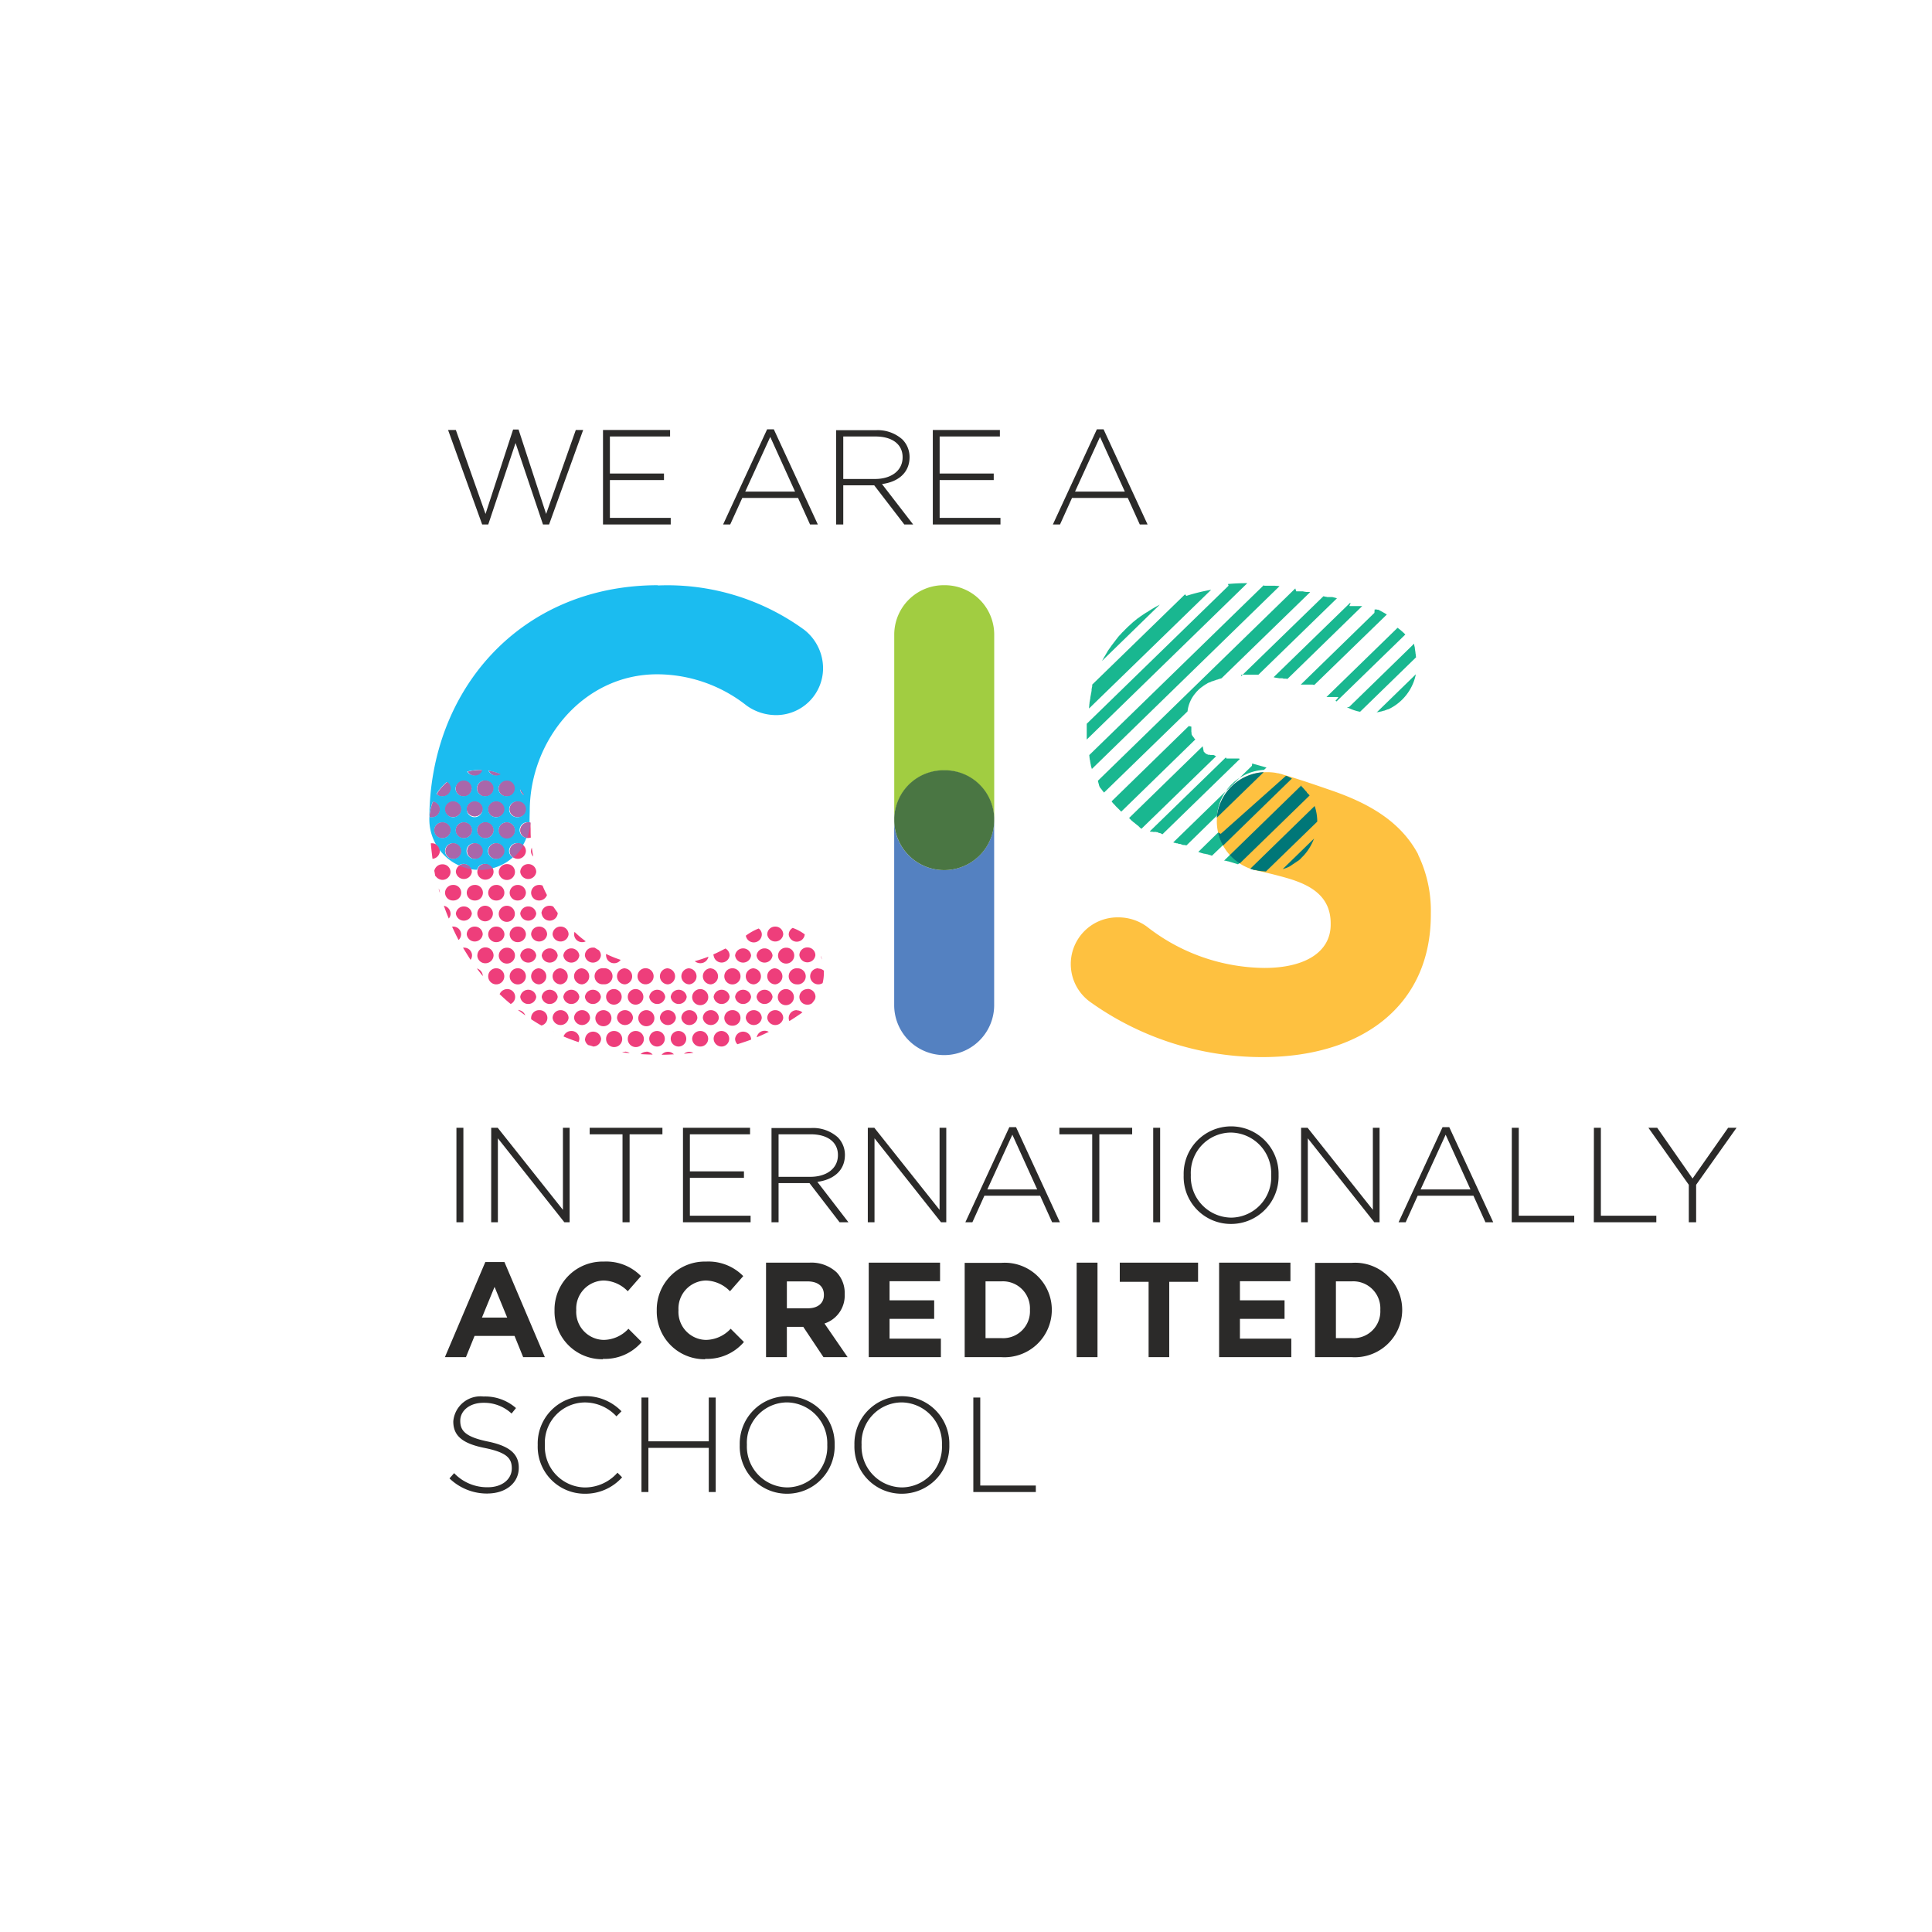
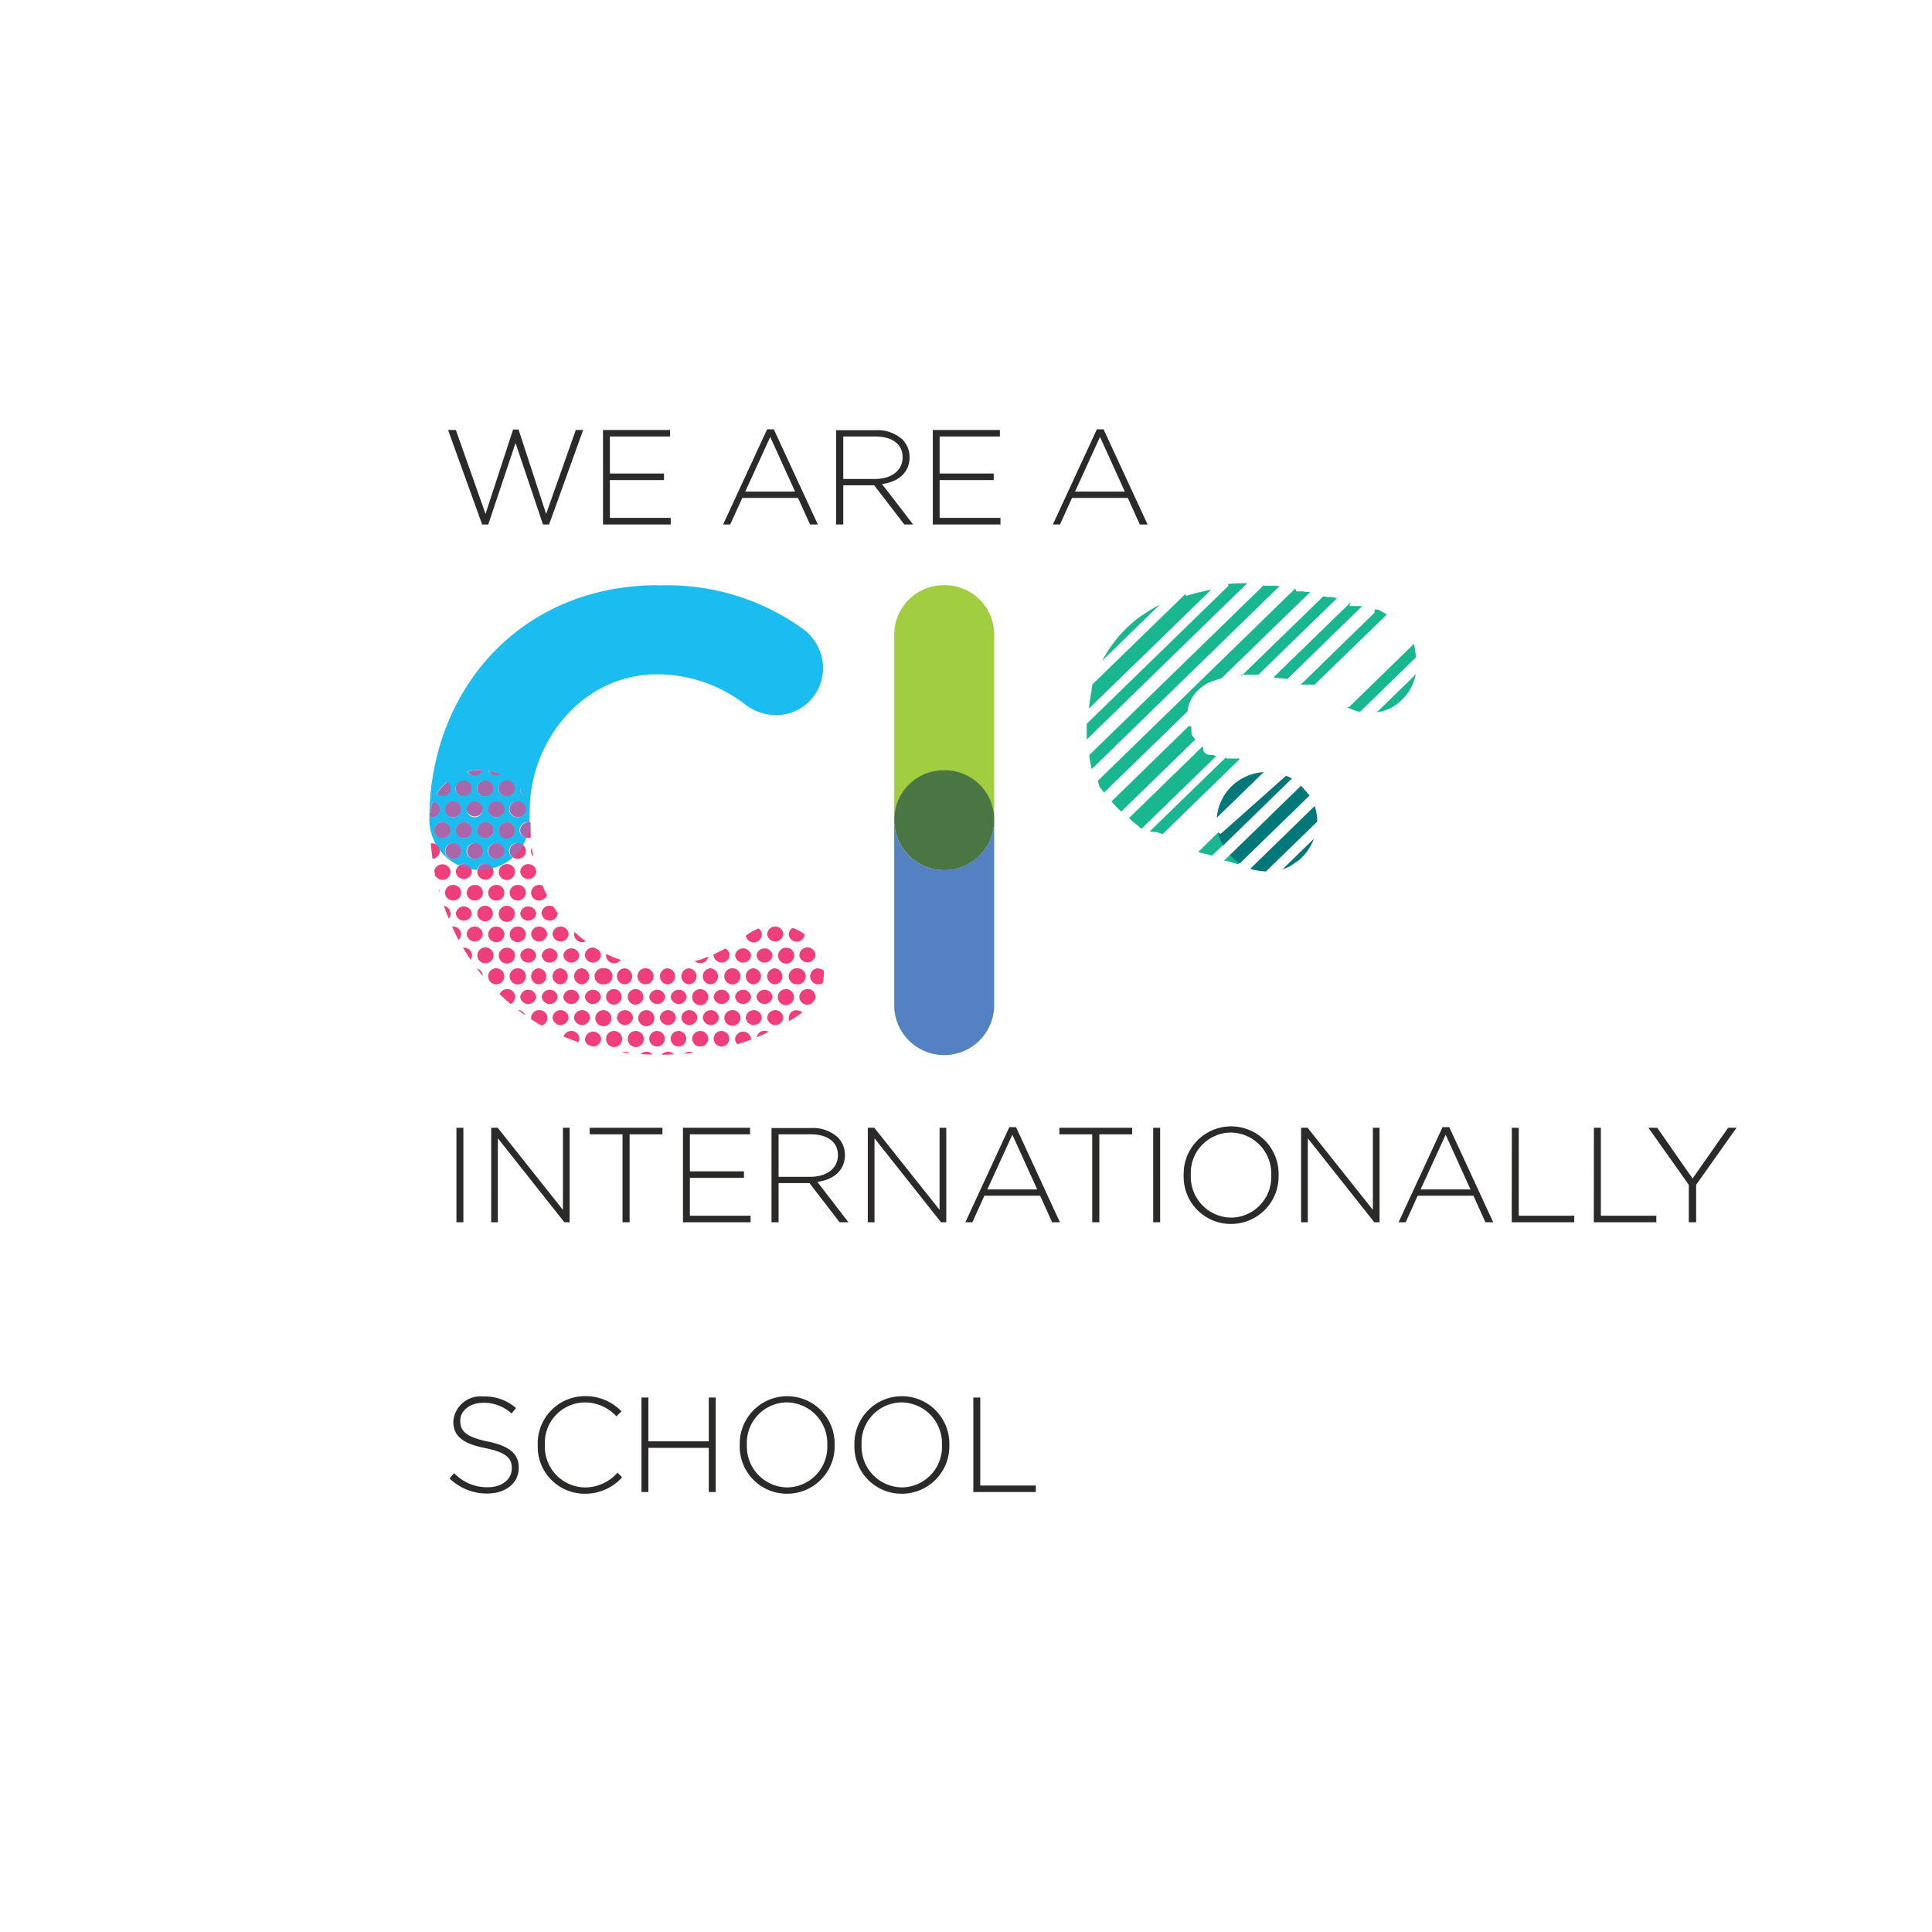
<svg xmlns="http://www.w3.org/2000/svg" width="144" height="144" viewBox="0 0 144 144">
  <g id="Group_111" data-name="Group 111" transform="translate(-437 -5218)">
    <rect id="Rectangle_20" data-name="Rectangle 20" width="144" height="144" transform="translate(437 5218)" fill="none" />
    <g id="Layer_1" transform="translate(469.053 5250)">
      <g id="_679630176" data-name=" 679630176" transform="translate(-0.053)">
        <path id="Path_190" data-name="Path 190" d="M70.014,52.327v.235a3.726,3.726,0,0,1-7.451,0V66.349a3.726,3.726,0,0,0,7.451,0V52.327Z" transform="translate(-27.915 -23.373)" fill="#5481c1" />
        <path id="Path_191" data-name="Path 191" d="M66.3,21a3.686,3.686,0,0,0-3.733,3.655V38.352a3.73,3.73,0,0,1,7.451,0V24.659A3.682,3.682,0,0,0,66.3,21Z" transform="translate(-27.915 -9.382)" fill="#a1cd41" />
        <path id="Path_192" data-name="Path 192" d="M66.3,45.92a3.686,3.686,0,0,0-3.733,3.545V49.7a3.726,3.726,0,0,0,7.451,0v-.235A3.683,3.683,0,0,0,66.3,45.92Z" transform="translate(-27.915 -20.511)" fill="#4a7643" />
        <path id="Path_193" data-name="Path 193" d="M5.665,46.312a.579.579,0,0,0,.564-.392H6.088a3.636,3.636,0,0,0-.925.11.6.6,0,0,0,.517.282Z" transform="translate(-2.277 -20.511)" fill="#ee3e7b" />
        <path id="Path_194" data-name="Path 194" d="M8.531,46.35a.584.584,0,0,0,.33-.094A3.96,3.96,0,0,0,8,46.005a.593.593,0,0,0,.548.345Z" transform="translate(-3.543 -20.549)" fill="#ee3e7b" />
        <path id="Path_195" data-name="Path 195" d="M1.376,48.587a.607.607,0,0,0,.611-.58.574.574,0,0,0-.251-.471,3.516,3.516,0,0,0-.768.894.566.566,0,0,0,.423.157Z" transform="translate(-0.403 -21.233)" fill="#ee3e7b" />
        <path id="Path_196" data-name="Path 196" d="M4.115,48.5a.581.581,0,1,0-.6-.58A.582.582,0,0,0,4.115,48.5Z" transform="translate(-1.542 -21.144)" fill="#ee3e7b" />
        <path id="Path_197" data-name="Path 197" d="M7.006,48.5a.607.607,0,0,0,.612-.58.6.6,0,0,0-1.208,0A.583.583,0,0,0,7.006,48.5Z" transform="translate(-2.834 -21.144)" fill="#ee3e7b" />
        <path id="Path_198" data-name="Path 198" d="M9.913,48.5a.581.581,0,1,0,0-1.161.607.607,0,0,0-.612.58A.587.587,0,0,0,9.913,48.5Z" transform="translate(-4.125 -21.144)" fill="#ee3e7b" />
        <path id="Path_199" data-name="Path 199" d="M12.221,48.5a.614.614,0,0,0,.282.424A3.314,3.314,0,0,0,12.221,48.5Z" transform="translate(-5.429 -21.663)" fill="#ee3e7b" />
        <path id="Path_200" data-name="Path 200" d="M0,51.289a.424.424,0,0,0,.141.016.6.6,0,0,0,.611-.58.6.6,0,0,0-.5-.58A3.918,3.918,0,0,0,0,51.289Z" transform="translate(0.028 -22.398)" fill="#ee3e7b" />
        <path id="Path_201" data-name="Path 201" d="M2.669,50.116a.593.593,0,0,0-.6.58.582.582,0,0,0,.6.58.582.582,0,0,0,.6-.58A.593.593,0,0,0,2.669,50.116Z" transform="translate(-0.897 -22.385)" fill="#ee3e7b" />
        <path id="Path_202" data-name="Path 202" d="M5.589,50.116a.593.593,0,0,0-.6.58.6.6,0,0,0,1.192,0A.593.593,0,0,0,5.589,50.116Z" transform="translate(-2.201 -22.385)" fill="#ee3e7b" />
        <path id="Path_203" data-name="Path 203" d="M8.48,50.116a.593.593,0,0,0-.6.58.582.582,0,0,0,.6.58.6.6,0,0,0,.611-.58A.606.606,0,0,0,8.48,50.116Z" transform="translate(-3.492 -22.385)" fill="#ee3e7b" />
        <path id="Path_204" data-name="Path 204" d="M11.371,50.116a.593.593,0,0,0-.6.58.582.582,0,0,0,.6.58.581.581,0,1,0,0-1.16Z" transform="translate(-4.783 -22.385)" fill="#ee3e7b" />
        <path id="Path_205" data-name="Path 205" d="M.627,53.53a.583.583,0,0,0,.6.58.607.607,0,0,0,.611-.58.587.587,0,0,0-.611-.58A.593.593,0,0,0,.627,53.53Z" transform="translate(-0.251 -23.651)" fill="#ee3e7b" />
        <path id="Path_206" data-name="Path 206" d="M3.519,53.53a.582.582,0,0,0,.6.58.593.593,0,0,0,.6-.58.583.583,0,0,0-.6-.58A.592.592,0,0,0,3.519,53.53Z" transform="translate(-1.542 -23.651)" fill="#ee3e7b" />
        <path id="Path_207" data-name="Path 207" d="M6.41,53.53a.583.583,0,0,0,.6.58.607.607,0,0,0,.612-.58.6.6,0,0,0-1.208,0Z" transform="translate(-2.834 -23.651)" fill="#ee3e7b" />
        <path id="Path_208" data-name="Path 208" d="M9.3,53.53a.6.6,0,1,0,.612-.58A.607.607,0,0,0,9.3,53.53Z" transform="translate(-4.125 -23.651)" fill="#ee3e7b" />
        <path id="Path_209" data-name="Path 209" d="M12.192,53.53a.583.583,0,0,0,.6.58.769.769,0,0,0,.188-.032c-.015-.2-.015-.423-.015-.627h0l-.016-.486a.52.52,0,0,0-.157-.016A.593.593,0,0,0,12.192,53.53Z" transform="translate(-5.416 -23.651)" fill="#ee3e7b" />
        <path id="Path_210" data-name="Path 210" d="M.208,55.757H.145c.032.392.079.769.126,1.16a.607.607,0,0,0,.549-.58A.586.586,0,0,0,.208,55.757Z" transform="translate(-0.035 -24.905)" fill="#ee3e7b" />
        <path id="Path_211" data-name="Path 211" d="M2.669,55.757a.58.58,0,1,0,.6.58A.583.583,0,0,0,2.669,55.757Z" transform="translate(-0.897 -24.905)" fill="#ee3e7b" />
        <path id="Path_212" data-name="Path 212" d="M5.589,55.757a.58.58,0,1,0,.6.58A.582.582,0,0,0,5.589,55.757Z" transform="translate(-2.201 -24.905)" fill="#ee3e7b" />
        <path id="Path_213" data-name="Path 213" d="M8.48,55.757a.58.58,0,1,0,0,1.16.606.606,0,0,0,.611-.58A.6.6,0,0,0,8.48,55.757Z" transform="translate(-3.492 -24.905)" fill="#ee3e7b" />
        <path id="Path_214" data-name="Path 214" d="M11.371,55.757a.58.58,0,1,0,0,1.16.607.607,0,0,0,.611-.58A.586.586,0,0,0,11.371,55.757Z" transform="translate(-4.783 -24.905)" fill="#ee3e7b" />
        <path id="Path_215" data-name="Path 215" d="M13.7,56.352a.664.664,0,0,0-.063.251.569.569,0,0,0,.173.408C13.764,56.791,13.732,56.572,13.7,56.352Z" transform="translate(-6.062 -25.17)" fill="#ee3e7b" />
        <path id="Path_216" data-name="Path 216" d="M.721,59.47a.64.64,0,0,0,.5.282.607.607,0,0,0,.611-.58.587.587,0,0,0-.611-.58.606.606,0,0,0-.6.486c.032.141.047.282.079.408Z" transform="translate(-0.251 -26.171)" fill="#ee3e7b" />
        <path id="Path_217" data-name="Path 217" d="M3.519,59.143a.6.6,0,0,0,1.192,0,.583.583,0,0,0-.6-.58A.592.592,0,0,0,3.519,59.143Z" transform="translate(-1.542 -26.158)" fill="#ee3e7b" />
        <path id="Path_218" data-name="Path 218" d="M6.41,59.143a.593.593,0,0,0,.6.58.607.607,0,0,0,.612-.58.6.6,0,0,0-1.208,0Z" transform="translate(-2.834 -26.158)" fill="#ee3e7b" />
        <path id="Path_219" data-name="Path 219" d="M9.3,59.143a.6.6,0,0,0,1.208,0,.583.583,0,0,0-.6-.58A.607.607,0,0,0,9.3,59.143Z" transform="translate(-4.125 -26.158)" fill="#ee3e7b" />
        <path id="Path_220" data-name="Path 220" d="M12.192,59.143a.6.6,0,0,0,1.192,0,.583.583,0,0,0-.6-.58A.593.593,0,0,0,12.192,59.143Z" transform="translate(-5.416 -26.158)" fill="#ee3e7b" />
        <path id="Path_221" data-name="Path 221" d="M1.288,62.18v-.015a.563.563,0,0,0-.094-.314Z" transform="translate(-0.504 -27.627)" fill="#ee3e7b" />
        <path id="Path_222" data-name="Path 222" d="M2.669,61.369a.593.593,0,0,0-.6.58.583.583,0,0,0,.6.58.581.581,0,1,0,0-1.161Z" transform="translate(-0.897 -27.411)" fill="#ee3e7b" />
        <path id="Path_223" data-name="Path 223" d="M5.589,61.369a.593.593,0,0,0-.6.58.583.583,0,0,0,.6.58.581.581,0,1,0,0-1.161Z" transform="translate(-2.201 -27.411)" fill="#ee3e7b" />
        <path id="Path_224" data-name="Path 224" d="M8.48,61.369a.593.593,0,0,0-.6.58.583.583,0,0,0,.6.58.581.581,0,1,0,0-1.161Z" transform="translate(-3.492 -27.411)" fill="#ee3e7b" />
        <path id="Path_225" data-name="Path 225" d="M11.371,61.369a.593.593,0,0,0-.6.58.583.583,0,0,0,.6.58.607.607,0,0,0,.611-.58A.6.6,0,0,0,11.371,61.369Z" transform="translate(-4.783 -27.411)" fill="#ee3e7b" />
        <path id="Path_226" data-name="Path 226" d="M14.262,61.369a.593.593,0,0,0-.6.58.583.583,0,0,0,.6.58.613.613,0,0,0,.58-.408,7.207,7.207,0,0,1-.329-.706.623.623,0,0,0-.235-.047Z" transform="translate(-6.075 -27.411)" fill="#ee3e7b" />
        <path id="Path_227" data-name="Path 227" d="M2.264,65.132a.533.533,0,0,0,.141-.376.617.617,0,0,0-.5-.58c.11.314.235.643.361.941Z" transform="translate(-0.821 -28.665)" fill="#ee3e7b" />
        <path id="Path_228" data-name="Path 228" d="M3.519,64.755a.6.6,0,0,0,1.192,0,.6.6,0,0,0-1.192,0Z" transform="translate(-1.542 -28.665)" fill="#ee3e7b" />
        <path id="Path_229" data-name="Path 229" d="M6.41,64.755a.583.583,0,0,0,.6.58.581.581,0,1,0-.6-.58Z" transform="translate(-2.834 -28.665)" fill="#ee3e7b" />
        <path id="Path_230" data-name="Path 230" d="M9.3,64.755a.6.6,0,1,0,.612-.58A.607.607,0,0,0,9.3,64.755Z" transform="translate(-4.125 -28.665)" fill="#ee3e7b" />
        <path id="Path_231" data-name="Path 231" d="M12.192,64.755a.6.6,0,0,0,1.192,0,.6.6,0,0,0-1.192,0Z" transform="translate(-5.416 -28.665)" fill="#ee3e7b" />
        <path id="Path_232" data-name="Path 232" d="M15.071,64.755a.6.6,0,0,0,1.192,0v-.047l-.329-.47a.538.538,0,0,0-.282-.063.593.593,0,0,0-.6.58Z" transform="translate(-6.696 -28.665)" fill="#ee3e7b" />
        <path id="Path_233" data-name="Path 233" d="M3.087,66.981H3.008c.157.346.314.675.486,1a.6.6,0,0,0,.189-.424A.583.583,0,0,0,3.087,66.981Z" transform="translate(-1.314 -29.918)" fill="#ee3e7b" />
        <path id="Path_234" data-name="Path 234" d="M5.589,66.981a.583.583,0,0,0-.6.58.6.6,0,0,0,1.192,0A.583.583,0,0,0,5.589,66.981Z" transform="translate(-2.201 -29.918)" fill="#ee3e7b" />
        <path id="Path_235" data-name="Path 235" d="M8.48,66.981a.583.583,0,0,0-.6.58.593.593,0,0,0,.6.58.606.606,0,0,0,.611-.58A.6.6,0,0,0,8.48,66.981Z" transform="translate(-3.492 -29.918)" fill="#ee3e7b" />
        <path id="Path_236" data-name="Path 236" d="M11.371,66.981a.583.583,0,0,0-.6.58.593.593,0,0,0,.6.58.607.607,0,0,0,.611-.58A.587.587,0,0,0,11.371,66.981Z" transform="translate(-4.783 -29.918)" fill="#ee3e7b" />
        <path id="Path_237" data-name="Path 237" d="M14.262,66.981a.583.583,0,0,0-.6.58.6.6,0,0,0,1.192,0A.583.583,0,0,0,14.262,66.981Z" transform="translate(-6.075 -29.918)" fill="#ee3e7b" />
        <path id="Path_238" data-name="Path 238" d="M17.154,66.981a.583.583,0,0,0-.6.58.6.6,0,0,0,1.192,0A.583.583,0,0,0,17.154,66.981Z" transform="translate(-7.367 -29.918)" fill="#ee3e7b" />
        <path id="Path_239" data-name="Path 239" d="M19.481,67.69a.8.8,0,0,0-.032.188.593.593,0,0,0,.6.58.515.515,0,0,0,.267-.063A7.285,7.285,0,0,1,19.481,67.69Z" transform="translate(-8.658 -30.235)" fill="#ee3e7b" />
        <path id="Path_240" data-name="Path 240" d="M42.58,67.77a.6.6,0,0,0,1.192-.079.55.55,0,0,0-.235-.455,4.221,4.221,0,0,0-.847.455h0Z" transform="translate(-18.99 -30.032)" fill="#ee3e7b" />
        <path id="Path_241" data-name="Path 241" d="M46.067,66.981a.583.583,0,0,0-.6.58.6.6,0,0,0,1.192,0A.583.583,0,0,0,46.067,66.981Z" transform="translate(-20.281 -29.918)" fill="#ee3e7b" />
        <path id="Path_242" data-name="Path 242" d="M48.66,67.152a.574.574,0,0,0-.3.5.6.6,0,0,0,1.192,0v-.016a3.4,3.4,0,0,0-.91-.486Z" transform="translate(-21.572 -29.994)" fill="#ee3e7b" />
        <path id="Path_243" data-name="Path 243" d="M5.047,70.726a.592.592,0,0,0,.11-.329.583.583,0,0,0-.6-.58H4.482C4.671,70.13,4.859,70.428,5.047,70.726Z" transform="translate(-1.973 -31.184)" fill="#ee3e7b" />
        <path id="Path_244" data-name="Path 244" d="M6.41,70.4a.593.593,0,0,0,.6.58.607.607,0,0,0,.612-.58.6.6,0,0,0-1.208,0Z" transform="translate(-2.834 -31.184)" fill="#ee3e7b" />
        <path id="Path_245" data-name="Path 245" d="M9.3,70.4a.6.6,0,0,0,1.208,0,.583.583,0,0,0-.6-.58A.6.6,0,0,0,9.3,70.4Z" transform="translate(-4.125 -31.184)" fill="#ee3e7b" />
        <path id="Path_246" data-name="Path 246" d="M12.192,70.4a.6.6,0,0,0,1.192,0,.6.6,0,0,0-1.192,0Z" transform="translate(-5.416 -31.184)" fill="#ee3e7b" />
        <path id="Path_247" data-name="Path 247" d="M15.084,70.4a.6.6,0,0,0,1.192,0,.6.6,0,0,0-1.192,0Z" transform="translate(-6.708 -31.184)" fill="#ee3e7b" />
        <path id="Path_248" data-name="Path 248" d="M18,70.4a.6.6,0,0,0,1.192,0A.6.6,0,0,0,18,70.4Z" transform="translate(-8.012 -31.184)" fill="#ee3e7b" />
        <path id="Path_249" data-name="Path 249" d="M20.9,70.4a.6.6,0,0,0,1.192,0A.559.559,0,0,0,21.93,70a2.761,2.761,0,0,1-.283-.172.52.52,0,0,0-.157-.016A.582.582,0,0,0,20.9,70.4Z" transform="translate(-9.304 -31.184)" fill="#ee3e7b" />
        <path id="Path_250" data-name="Path 250" d="M23.745,70.777a.593.593,0,0,0,.6.58.581.581,0,0,0,.486-.251,8.181,8.181,0,0,1-1.082-.439c0,.031-.016.063-.016.11Z" transform="translate(-10.57 -31.564)" fill="#ee3e7b" />
        <path id="Path_251" data-name="Path 251" d="M35.691,71.364a.639.639,0,0,0,.424.157.608.608,0,0,0,.6-.486c-.33.126-.659.235-1,.329Z" transform="translate(-15.913 -31.729)" fill="#ee3e7b" />
        <path id="Path_252" data-name="Path 252" d="M38.23,70.447a.6.6,0,0,0,1.192,0,.6.6,0,0,0-.314-.517c-.3.157-.6.314-.894.439v.079Z" transform="translate(-17.04 -31.235)" fill="#ee3e7b" />
        <path id="Path_253" data-name="Path 253" d="M41.134,70.4a.6.6,0,0,0,1.192,0,.6.6,0,0,0-1.192,0Z" transform="translate(-18.344 -31.184)" fill="#ee3e7b" />
        <path id="Path_254" data-name="Path 254" d="M44.025,70.4a.6.6,0,0,0,1.192,0,.6.6,0,0,0-1.192,0Z" transform="translate(-19.635 -31.184)" fill="#ee3e7b" />
        <path id="Path_255" data-name="Path 255" d="M46.916,70.4a.6.6,0,0,0,1.208,0,.583.583,0,0,0-.6-.58A.6.6,0,0,0,46.916,70.4Z" transform="translate(-20.926 -31.184)" fill="#ee3e7b" />
        <path id="Path_256" data-name="Path 256" d="M50.4,69.788a.582.582,0,0,0-.6.58.6.6,0,0,0,1.192,0A.582.582,0,0,0,50.4,69.788Z" transform="translate(-22.218 -31.172)" fill="#ee3e7b" />
        <path id="Path_257" data-name="Path 257" d="M52.7,70.922a.53.53,0,0,0,.079.267C52.746,71.094,52.731,71.016,52.7,70.922Z" transform="translate(-23.509 -31.678)" fill="#ee3e7b" />
        <path id="Path_258" data-name="Path 258" d="M6.792,73.187a.6.6,0,0,0-.439-.564C6.494,72.811,6.636,73,6.792,73.187Z" transform="translate(-2.808 -32.438)" fill="#ee3e7b" />
        <path id="Path_259" data-name="Path 259" d="M8.48,72.594a.6.6,0,0,0-.6.6.6.6,0,1,0,.6-.6Z" transform="translate(-3.492 -32.425)" fill="#ee3e7b" />
        <path id="Path_260" data-name="Path 260" d="M11.371,72.594a.6.6,0,0,0-.6.6.6.6,0,0,0,1.208,0A.6.6,0,0,0,11.371,72.594Z" transform="translate(-4.783 -32.425)" fill="#ee3e7b" />
        <path id="Path_261" data-name="Path 261" d="M14.262,72.594a.6.6,0,0,0-.6.6.607.607,0,0,0,.6.6.6.6,0,0,0,0-1.192Z" transform="translate(-6.075 -32.425)" fill="#ee3e7b" />
        <path id="Path_262" data-name="Path 262" d="M17.154,72.594a.6.6,0,0,0-.6.6.606.606,0,0,0,.6.6.6.6,0,0,0,0-1.192Z" transform="translate(-7.367 -32.425)" fill="#ee3e7b" />
        <path id="Path_263" data-name="Path 263" d="M20.045,72.594a.6.6,0,0,0-.6.6.606.606,0,0,0,.6.6.6.6,0,0,0,0-1.192Z" transform="translate(-8.658 -32.425)" fill="#ee3e7b" />
        <path id="Path_264" data-name="Path 264" d="M22.923,72.594a.6.6,0,1,0,0,1.192.6.6,0,1,0,0-1.192Z" transform="translate(-9.937 -32.425)" fill="#ee3e7b" />
        <path id="Path_265" data-name="Path 265" d="M25.828,72.594a.6.6,0,0,0-.6.6.606.606,0,0,0,.6.6.6.6,0,0,0,0-1.192Z" transform="translate(-11.241 -32.425)" fill="#ee3e7b" />
        <path id="Path_266" data-name="Path 266" d="M28.706,72.594a.6.6,0,1,0,0,1.192.6.6,0,0,0,0-1.192Z" transform="translate(-12.52 -32.425)" fill="#ee3e7b" />
        <path id="Path_267" data-name="Path 267" d="M31.61,72.594a.6.6,0,0,0-.6.6.606.606,0,0,0,.6.6.6.6,0,0,0,0-1.192Z" transform="translate(-13.824 -32.425)" fill="#ee3e7b" />
        <path id="Path_268" data-name="Path 268" d="M34.5,72.594a.6.6,0,0,0-.6.6.606.606,0,0,0,.6.6.6.6,0,0,0,0-1.192Z" transform="translate(-15.115 -32.425)" fill="#ee3e7b" />
        <path id="Path_269" data-name="Path 269" d="M37.393,72.594a.6.6,0,0,0-.6.6.606.606,0,0,0,.6.6.6.6,0,0,0,0-1.192Z" transform="translate(-16.407 -32.425)" fill="#ee3e7b" />
        <path id="Path_270" data-name="Path 270" d="M40.284,72.594a.6.6,0,0,0-.6.6.6.6,0,0,0,1.208,0A.6.6,0,0,0,40.284,72.594Z" transform="translate(-17.698 -32.425)" fill="#ee3e7b" />
        <path id="Path_271" data-name="Path 271" d="M43.176,72.594a.6.6,0,0,0-.6.6.606.606,0,0,0,.6.6.6.6,0,0,0,0-1.192Z" transform="translate(-18.99 -32.425)" fill="#ee3e7b" />
        <path id="Path_272" data-name="Path 272" d="M46.067,72.594a.6.6,0,0,0-.6.6.606.606,0,0,0,.6.6.6.6,0,0,0,0-1.192Z" transform="translate(-20.281 -32.425)" fill="#ee3e7b" />
        <path id="Path_273" data-name="Path 273" d="M48.958,72.594a.6.6,0,0,0-.6.6.606.606,0,0,0,.6.6.6.6,0,1,0,0-1.192Z" transform="translate(-21.572 -32.425)" fill="#ee3e7b" />
        <path id="Path_274" data-name="Path 274" d="M51.849,72.594a.6.6,0,0,0-.6.6.607.607,0,0,0,.6.6.578.578,0,0,0,.329-.095,3.3,3.3,0,0,0,.094-.8h0v-.125a.627.627,0,0,0-.408-.157Z" transform="translate(-22.864 -32.425)" fill="#ee3e7b" />
        <path id="Path_275" data-name="Path 275" d="M10.231,76.514A.583.583,0,0,0,9.979,75.4a.618.618,0,0,0-.564.377c.266.251.533.5.831.738Z" transform="translate(-4.176 -33.679)" fill="#ee3e7b" />
        <path id="Path_276" data-name="Path 276" d="M12.192,75.98a.6.6,0,0,0,1.192,0,.6.6,0,0,0-1.192,0Z" transform="translate(-5.416 -33.679)" fill="#ee3e7b" />
        <path id="Path_277" data-name="Path 277" d="M15.084,75.98a.6.6,0,0,0,1.192,0,.6.6,0,0,0-1.192,0Z" transform="translate(-6.708 -33.679)" fill="#ee3e7b" />
        <path id="Path_278" data-name="Path 278" d="M18,75.98a.6.6,0,0,0,1.192,0,.6.6,0,0,0-1.192,0Z" transform="translate(-8.012 -33.679)" fill="#ee3e7b" />
        <path id="Path_279" data-name="Path 279" d="M20.9,75.98a.6.6,0,0,0,1.192,0,.6.6,0,0,0-1.192,0Z" transform="translate(-9.304 -33.679)" fill="#ee3e7b" />
        <path id="Path_280" data-name="Path 280" d="M23.758,75.98a.583.583,0,0,0,.6.58.581.581,0,1,0-.6-.58Z" transform="translate(-10.583 -33.679)" fill="#ee3e7b" />
        <path id="Path_281" data-name="Path 281" d="M26.677,75.98a.583.583,0,0,0,.6.58.581.581,0,1,0-.6-.58Z" transform="translate(-11.886 -33.679)" fill="#ee3e7b" />
        <path id="Path_282" data-name="Path 282" d="M29.569,75.98a.6.6,0,0,0,1.192,0,.6.6,0,0,0-1.192,0Z" transform="translate(-13.178 -33.679)" fill="#ee3e7b" />
        <path id="Path_283" data-name="Path 283" d="M32.46,75.98a.6.6,0,0,0,1.192,0,.6.6,0,0,0-1.192,0Z" transform="translate(-14.469 -33.679)" fill="#ee3e7b" />
        <path id="Path_284" data-name="Path 284" d="M35.351,75.98a.6.6,0,1,0,.612-.58A.607.607,0,0,0,35.351,75.98Z" transform="translate(-15.761 -33.679)" fill="#ee3e7b" />
        <path id="Path_285" data-name="Path 285" d="M38.243,75.98a.6.6,0,0,0,1.192,0,.6.6,0,0,0-1.192,0Z" transform="translate(-17.052 -33.679)" fill="#ee3e7b" />
        <path id="Path_286" data-name="Path 286" d="M41.134,75.98a.6.6,0,0,0,1.192,0,.6.6,0,0,0-1.192,0Z" transform="translate(-18.344 -33.679)" fill="#ee3e7b" />
        <path id="Path_287" data-name="Path 287" d="M44.025,75.98a.6.6,0,0,0,1.192,0,.6.6,0,0,0-1.192,0Z" transform="translate(-19.635 -33.679)" fill="#ee3e7b" />
        <path id="Path_288" data-name="Path 288" d="M47.5,75.4a.607.607,0,0,0-.612.58.6.6,0,1,0,.612-.58Z" transform="translate(-20.914 -33.679)" fill="#ee3e7b" />
        <path id="Path_289" data-name="Path 289" d="M50.4,75.388a.593.593,0,0,0-.6.58.583.583,0,0,0,.6.58.535.535,0,0,0,.345-.11,2.073,2.073,0,0,0,.22-.3A.765.765,0,0,0,51,75.953a.592.592,0,0,0-.6-.58Z" transform="translate(-22.218 -33.666)" fill="#ee3e7b" />
        <path id="Path_290" data-name="Path 290" d="M12.43,78.615a.634.634,0,0,0-.549-.408C12.069,78.348,12.242,78.474,12.43,78.615Z" transform="translate(-5.277 -34.932)" fill="#ee3e7b" />
        <path id="Path_291" data-name="Path 291" d="M14.262,78.235a.592.592,0,0,0-.6.58.227.227,0,0,0,.016.11c.251.157.486.314.753.455a.581.581,0,0,0-.157-1.145Z" transform="translate(-6.075 -34.945)" fill="#ee3e7b" />
        <path id="Path_292" data-name="Path 292" d="M17.154,78.235a.592.592,0,0,0-.6.58.6.6,0,0,0,1.192,0A.592.592,0,0,0,17.154,78.235Z" transform="translate(-7.367 -34.945)" fill="#ee3e7b" />
        <path id="Path_293" data-name="Path 293" d="M20.045,78.235a.592.592,0,0,0-.6.58.6.6,0,0,0,1.192,0A.592.592,0,0,0,20.045,78.235Z" transform="translate(-8.658 -34.945)" fill="#ee3e7b" />
        <path id="Path_294" data-name="Path 294" d="M22.923,78.235a.606.606,0,0,0-.611.58.6.6,0,1,0,.611-.58Z" transform="translate(-9.937 -34.945)" fill="#ee3e7b" />
        <path id="Path_295" data-name="Path 295" d="M25.828,78.235a.592.592,0,0,0-.6.58.6.6,0,0,0,1.192,0A.592.592,0,0,0,25.828,78.235Z" transform="translate(-11.241 -34.945)" fill="#ee3e7b" />
        <path id="Path_296" data-name="Path 296" d="M28.706,78.235a.606.606,0,0,0-.611.58.6.6,0,1,0,.611-.58Z" transform="translate(-12.52 -34.945)" fill="#ee3e7b" />
        <path id="Path_297" data-name="Path 297" d="M31.61,78.235a.592.592,0,0,0-.6.58.6.6,0,0,0,1.192,0A.592.592,0,0,0,31.61,78.235Z" transform="translate(-13.824 -34.945)" fill="#ee3e7b" />
        <path id="Path_298" data-name="Path 298" d="M34.5,78.235a.592.592,0,0,0-.6.58.6.6,0,0,0,1.192,0A.592.592,0,0,0,34.5,78.235Z" transform="translate(-15.115 -34.945)" fill="#ee3e7b" />
        <path id="Path_299" data-name="Path 299" d="M37.393,78.235a.592.592,0,0,0-.6.58.6.6,0,0,0,1.192,0A.592.592,0,0,0,37.393,78.235Z" transform="translate(-16.407 -34.945)" fill="#ee3e7b" />
        <path id="Path_300" data-name="Path 300" d="M40.284,78.235a.592.592,0,0,0-.6.58.583.583,0,0,0,.6.58.581.581,0,1,0,0-1.161Z" transform="translate(-17.698 -34.945)" fill="#ee3e7b" />
        <path id="Path_301" data-name="Path 301" d="M43.176,78.235a.592.592,0,0,0-.6.58.6.6,0,0,0,1.192,0A.592.592,0,0,0,43.176,78.235Z" transform="translate(-18.99 -34.945)" fill="#ee3e7b" />
        <path id="Path_302" data-name="Path 302" d="M46.067,78.235a.592.592,0,0,0-.6.58.6.6,0,0,0,1.192,0A.592.592,0,0,0,46.067,78.235Z" transform="translate(-20.281 -34.945)" fill="#ee3e7b" />
        <path id="Path_303" data-name="Path 303" d="M48.958,78.235a.592.592,0,0,0-.6.58.636.636,0,0,0,.047.235c.329-.2.659-.423.973-.644a.631.631,0,0,0-.408-.157Z" transform="translate(-21.572 -34.945)" fill="#ee3e7b" />
        <path id="Path_304" data-name="Path 304" d="M16.668,81.145a.81.81,0,0,0-.11-.047Z" transform="translate(-7.367 -36.224)" fill="#ee3e7b" />
        <path id="Path_305" data-name="Path 305" d="M19.145,81.872a.652.652,0,0,0,.063-.251.583.583,0,0,0-.6-.58.614.614,0,0,0-.58.408C18.393,81.606,18.769,81.747,19.145,81.872Z" transform="translate(-8.025 -36.198)" fill="#ee3e7b" />
        <path id="Path_306" data-name="Path 306" d="M20.9,81.621a.575.575,0,0,0,.251.471,3.575,3.575,0,0,1,.377.109.6.6,0,0,0,.58-.58.6.6,0,0,0-1.192,0Z" transform="translate(-9.304 -36.198)" fill="#ee3e7b" />
        <path id="Path_307" data-name="Path 307" d="M23.758,81.621a.6.6,0,1,0,.6-.58A.583.583,0,0,0,23.758,81.621Z" transform="translate(-10.583 -36.198)" fill="#ee3e7b" />
        <path id="Path_308" data-name="Path 308" d="M26.677,81.621a.6.6,0,1,0,.6-.58A.583.583,0,0,0,26.677,81.621Z" transform="translate(-11.886 -36.198)" fill="#ee3e7b" />
        <path id="Path_309" data-name="Path 309" d="M29.569,81.621a.592.592,0,0,0,.6.58.58.58,0,1,0-.6-.58Z" transform="translate(-13.178 -36.198)" fill="#ee3e7b" />
        <path id="Path_310" data-name="Path 310" d="M32.46,81.621a.592.592,0,0,0,.6.58.58.58,0,1,0-.6-.58Z" transform="translate(-14.469 -36.198)" fill="#ee3e7b" />
        <path id="Path_311" data-name="Path 311" d="M35.351,81.621a.6.6,0,0,0,.612.58.58.58,0,1,0,0-1.16A.6.6,0,0,0,35.351,81.621Z" transform="translate(-15.761 -36.198)" fill="#ee3e7b" />
        <path id="Path_312" data-name="Path 312" d="M38.243,81.621a.592.592,0,0,0,.6.58.58.58,0,1,0-.6-.58Z" transform="translate(-17.052 -36.198)" fill="#ee3e7b" />
        <path id="Path_313" data-name="Path 313" d="M41.134,81.621a.571.571,0,0,0,.173.409c.345-.111.69-.22,1.019-.345v-.064a.6.6,0,0,0-1.192,0Z" transform="translate(-18.344 -36.198)" fill="#ee3e7b" />
        <path id="Path_314" data-name="Path 314" d="M44.964,81.107a.569.569,0,0,0-.314-.094.593.593,0,0,0-.6.486c.314-.125.611-.267.91-.408Z" transform="translate(-19.648 -36.186)" fill="#ee3e7b" />
        <path id="Path_315" data-name="Path 315" d="M26.132,83.835a1.114,1.114,0,0,0-.22.032c.188.031.376.048.565.063a.646.646,0,0,0-.345-.109Z" transform="translate(-11.545 -37.439)" fill="#ee3e7b" />
        <path id="Path_316" data-name="Path 316" d="M28.846,83.835a.611.611,0,0,0-.439.173c.3.015.6.031.894.031a.64.64,0,0,0-.47-.219Z" transform="translate(-12.659 -37.439)" fill="#ee3e7b" />
        <path id="Path_317" data-name="Path 317" d="M31.711,83.847a.589.589,0,0,0-.47.22c.314,0,.612-.015.91-.032a.579.579,0,0,0-.455-.188Z" transform="translate(-13.925 -37.452)" fill="#ee3e7b" />
        <path id="Path_318" data-name="Path 318" d="M34.654,83.847a.7.7,0,0,0-.408.142c.235-.016.47-.048.706-.063a.656.656,0,0,0-.313-.079Z" transform="translate(-15.267 -37.452)" fill="#ee3e7b" />
        <path id="Path_319" data-name="Path 319" d="M1.719,41.394a.593.593,0,0,1-.6-.58.582.582,0,0,1,.6-.58.58.58,0,1,1,0,1.16Zm1.6,0a.593.593,0,0,1-.6-.58.582.582,0,0,1,.6-.58.58.58,0,1,1,0,1.16Zm1.6,0a.593.593,0,0,1-.6-.58.583.583,0,0,1,.6-.58.592.592,0,0,1,.6.58A.6.6,0,0,1,4.919,41.394Zm-4-1.553a.593.593,0,0,1-.6-.58.583.583,0,0,1,.6-.58.593.593,0,0,1,.6.58A.583.583,0,0,1,.92,39.842Zm1.6,0a.592.592,0,0,1-.6-.58.582.582,0,0,1,.6-.58.593.593,0,0,1,.6.58A.583.583,0,0,1,2.519,39.842Zm1.6,0a.593.593,0,0,1-.6-.58.583.583,0,0,1,.6-.58.607.607,0,0,1,.612.58A.587.587,0,0,1,4.119,39.842Zm1.6,0a.593.593,0,0,1-.6-.58.583.583,0,0,1,.6-.58.593.593,0,0,1,.6.58A.583.583,0,0,1,5.719,39.842ZM-.037,38.273a3.476,3.476,0,0,1,.251-1.145.6.6,0,0,1,.5.58.587.587,0,0,1-.612.58A.421.421,0,0,1-.037,38.273Zm1.741.016a.581.581,0,1,1,.6-.58A.583.583,0,0,1,1.7,38.289Zm1.6,0a.581.581,0,1,1,.6-.58A.583.583,0,0,1,3.3,38.289Zm1.6,0a.581.581,0,1,1,.6-.58A.593.593,0,0,1,4.9,38.289Zm1.6,0a.581.581,0,1,1,0-1.161.607.607,0,0,1,.611.58A.587.587,0,0,1,6.5,38.289Zm.486-1.647a.614.614,0,0,1-.282-.424A3.2,3.2,0,0,1,6.989,36.642ZM.48,36.564a3.5,3.5,0,0,1,.769-.894.574.574,0,0,1,.251.47.582.582,0,0,1-.6.58A.669.669,0,0,1,.48,36.564ZM2.5,36.72a.582.582,0,0,1-.6-.58.6.6,0,0,1,1.192,0A.583.583,0,0,1,2.5,36.72Zm1.6,0a.582.582,0,0,1-.6-.58.593.593,0,0,1,.6-.58.607.607,0,0,1,.611.58A.586.586,0,0,1,4.1,36.72Zm1.6,0a.582.582,0,0,1-.6-.58.6.6,0,0,1,1.192,0A.582.582,0,0,1,5.7,36.72Zm-.8-1.553a.612.612,0,0,1-.549-.345,4.321,4.321,0,0,1,.878.251A.579.579,0,0,1,4.9,35.168Zm-2.117-.282a3.636,3.636,0,0,1,.925-.11h.141a.617.617,0,0,1-.564.392.608.608,0,0,1-.518-.282ZM17,21C6.692,21-.053,28.862-.053,38.446a3.789,3.789,0,0,0,.5,1.882.565.565,0,0,1,.235.361,3.721,3.721,0,0,0,1.459,1.192.642.642,0,0,1,.345-.11.58.58,0,0,1,.565.392,2.116,2.116,0,0,0,.455.047.592.592,0,0,1,.58-.439.647.647,0,0,1,.548.329,3.566,3.566,0,0,0,1.538-.816.573.573,0,0,1-.283-.486.6.6,0,0,1,1.02-.408,2.351,2.351,0,0,0,.267-.564.591.591,0,0,1-.5-.58.583.583,0,0,1,.6-.58.439.439,0,0,1,.141.015v-.235l.015-.627c0-5.223,3.969-10.179,9.49-10.179A10.784,10.784,0,0,1,23.6,29.976a3.788,3.788,0,0,0,2.149.706,3.5,3.5,0,0,0,3.545-3.5,3.65,3.65,0,0,0-1.4-2.855A17.317,17.317,0,0,0,16.965,21.02Z" transform="translate(0.053 -9.382)" fill="#1bbcf0" />
        <path id="Path_320" data-name="Path 320" d="M6.06,45.92a3.558,3.558,0,0,0-.926.11.606.606,0,0,0,.518.282.579.579,0,0,0,.564-.392H6.06Z" transform="translate(-2.264 -20.511)" fill="#a967aa" />
        <path id="Path_321" data-name="Path 321" d="M7.969,46.005a.612.612,0,0,0,.549.345.621.621,0,0,0,.33-.094A3.851,3.851,0,0,0,7.969,46.005Z" transform="translate(-3.53 -20.549)" fill="#a967aa" />
        <path id="Path_322" data-name="Path 322" d="M1.736,47.508a3.507,3.507,0,0,0-.768.894.568.568,0,0,0,.423.157A.6.6,0,0,0,2,47.978a.574.574,0,0,0-.251-.47Z" transform="translate(-0.403 -21.22)" fill="#a967aa" />
        <path id="Path_323" data-name="Path 323" d="M4.115,47.31a.592.592,0,0,0-.6.58.582.582,0,0,0,.6.58.58.58,0,1,0,0-1.16Z" transform="translate(-1.542 -21.132)" fill="#a967aa" />
        <path id="Path_324" data-name="Path 324" d="M7.006,47.31a.593.593,0,0,0-.6.58.582.582,0,0,0,.6.58.607.607,0,0,0,.612-.58A.6.6,0,0,0,7.006,47.31Z" transform="translate(-2.834 -21.132)" fill="#a967aa" />
        <path id="Path_325" data-name="Path 325" d="M9.913,47.31a.607.607,0,0,0-.612.58.587.587,0,0,0,.612.58.58.58,0,1,0,0-1.16Z" transform="translate(-4.125 -21.132)" fill="#a967aa" />
        <path id="Path_326" data-name="Path 326" d="M12.221,48.5a.583.583,0,0,0,.282.424A3.314,3.314,0,0,0,12.221,48.5Z" transform="translate(-5.429 -21.663)" fill="#a967aa" />
        <path id="Path_327" data-name="Path 327" d="M.255,50.144A3.918,3.918,0,0,0,0,51.289a.424.424,0,0,0,.141.016.6.6,0,0,0,.611-.58A.6.6,0,0,0,.255,50.144Z" transform="translate(0.028 -22.398)" fill="#a967aa" />
        <path id="Path_328" data-name="Path 328" d="M2.669,50.116a.593.593,0,0,0-.6.58.582.582,0,0,0,.6.58.582.582,0,0,0,.6-.58A.593.593,0,0,0,2.669,50.116Z" transform="translate(-0.897 -22.385)" fill="#a967aa" />
        <path id="Path_329" data-name="Path 329" d="M5.589,50.116a.593.593,0,0,0-.6.58.6.6,0,0,0,1.192,0A.593.593,0,0,0,5.589,50.116Z" transform="translate(-2.201 -22.385)" fill="#a967aa" />
        <path id="Path_330" data-name="Path 330" d="M8.48,50.116a.593.593,0,0,0-.6.58.582.582,0,0,0,.6.58.6.6,0,0,0,.611-.58A.606.606,0,0,0,8.48,50.116Z" transform="translate(-3.492 -22.385)" fill="#a967aa" />
        <path id="Path_331" data-name="Path 331" d="M11.371,50.116a.593.593,0,0,0-.6.58.582.582,0,0,0,.6.58.581.581,0,1,0,0-1.16Z" transform="translate(-4.783 -22.385)" fill="#a967aa" />
        <path id="Path_332" data-name="Path 332" d="M1.223,52.95a.593.593,0,0,0-.6.58.583.583,0,0,0,.6.58.607.607,0,0,0,.611-.58A.587.587,0,0,0,1.223,52.95Z" transform="translate(-0.251 -23.651)" fill="#a967aa" />
        <path id="Path_333" data-name="Path 333" d="M4.115,52.95a.592.592,0,0,0-.6.58.582.582,0,0,0,.6.58.593.593,0,0,0,.6-.58A.583.583,0,0,0,4.115,52.95Z" transform="translate(-1.542 -23.651)" fill="#a967aa" />
        <path id="Path_334" data-name="Path 334" d="M7.006,52.95a.593.593,0,0,0-.6.58.583.583,0,0,0,.6.58.607.607,0,0,0,.612-.58A.587.587,0,0,0,7.006,52.95Z" transform="translate(-2.834 -23.651)" fill="#a967aa" />
        <path id="Path_335" data-name="Path 335" d="M9.913,52.95a.607.607,0,0,0-.612.58.6.6,0,1,0,.612-.58Z" transform="translate(-4.125 -23.651)" fill="#a967aa" />
        <path id="Path_336" data-name="Path 336" d="M12.817,52.95a.593.593,0,0,0-.6.58.6.6,0,0,0,.5.58,3.932,3.932,0,0,0,.251-1.145.425.425,0,0,0-.141-.016Z" transform="translate(-5.429 -23.651)" fill="#a967aa" />
        <path id="Path_337" data-name="Path 337" d="M.911,55.955c.079.126.157.251.235.361A.569.569,0,0,0,.911,55.955Z" transform="translate(-0.378 -24.993)" fill="#a967aa" />
        <path id="Path_338" data-name="Path 338" d="M2.669,55.757a.58.58,0,1,0,.6.58A.583.583,0,0,0,2.669,55.757Z" transform="translate(-0.897 -24.905)" fill="#a967aa" />
        <path id="Path_339" data-name="Path 339" d="M5.589,55.757a.58.58,0,1,0,.6.58A.582.582,0,0,0,5.589,55.757Z" transform="translate(-2.201 -24.905)" fill="#a967aa" />
        <path id="Path_340" data-name="Path 340" d="M8.48,55.757a.58.58,0,1,0,0,1.16.606.606,0,0,0,.611-.58A.6.6,0,0,0,8.48,55.757Z" transform="translate(-3.492 -24.905)" fill="#a967aa" />
        <path id="Path_341" data-name="Path 341" d="M11.371,55.744a.592.592,0,0,0-.6.58.554.554,0,0,0,.283.486,3.814,3.814,0,0,0,.753-.91.606.606,0,0,0-.423-.172Z" transform="translate(-4.783 -24.892)" fill="#a967aa" />
        <path id="Path_342" data-name="Path 342" d="M4.317,58.563a.645.645,0,0,0-.345.11,4.392,4.392,0,0,0,.91.283A.6.6,0,0,0,4.317,58.563Z" transform="translate(-1.745 -26.158)" fill="#a967aa" />
        <path id="Path_343" data-name="Path 343" d="M7.018,58.563a.593.593,0,0,0-.58.439h.2a4.5,4.5,0,0,0,.925-.11A.627.627,0,0,0,7.018,58.563Z" transform="translate(-2.846 -26.158)" fill="#a967aa" />
        <path id="Path_344" data-name="Path 344" d="M3.6,101.034h.518V93.992H3.6Zm2.589,0h.5V94.776l4.956,6.258h.392V93.992h-.5v6.117L6.678,93.992H6.192Zm9.8,0h.518V94.478h2.446v-.486H13.532v.486h2.447v6.556Zm4.47,0h5.066v-.486H21V97.725h4.03v-.486H21V94.478h4.485v-.486h-5v7.042Zm6.634,0h.517V98.117h2.306l2.243,2.918h.659L30.5,98.023c1.192-.157,2.055-.831,2.055-2.007V96a1.852,1.852,0,0,0-.533-1.3,2.762,2.762,0,0,0-1.977-.69H27.084v7.042Zm.517-3.388V94.478h2.4c1.27,0,2.024.6,2.024,1.538v.015c0,1.02-.878,1.616-2.055,1.616Zm6.651,3.388h.5V94.776l4.957,6.258h.392V93.992h-.5v6.117l-4.862-6.117h-.486Zm7.246,0h.549l.894-1.977h4.156l.894,1.977h.58L45.31,93.945h-.5l-3.278,7.089Zm1.663-2.447,1.866-4.079,1.851,4.079ZM51,101.034h.518V94.478h2.447v-.486H48.54v.486h2.447v6.556Zm4.533,0h.517V93.992h-.517Zm5.8.126a3.541,3.541,0,0,0,3.545-3.639V97.5a3.538,3.538,0,1,0-7.074.017v.015A3.515,3.515,0,0,0,61.34,101.16Zm.015-.471a3.048,3.048,0,0,1-3.011-3.168V97.5a3.01,3.01,0,0,1,2.979-3.152,3.05,3.05,0,0,1,3.012,3.169v.015A3.02,3.02,0,0,1,61.355,100.689Zm5.208.345h.5V94.776l4.957,6.258h.392V93.992h-.5v6.117l-4.863-6.117h-.486Zm7.246,0h.549l.894-1.977h4.157l.894,1.977h.58L77.6,93.945h-.5l-3.279,7.089Zm1.662-2.447,1.866-4.079,1.851,4.079Zm6.791,2.447h4.659v-.486H82.78V93.992h-.518Zm6.118,0h4.659v-.486H88.9V93.992H88.38Zm7.105,0H96V98.242l3.012-4.25h-.627l-2.651,3.78L93.1,93.992h-.658l3.011,4.25v2.792Z" transform="translate(-1.58 -41.934)" fill="#2b2a29" />
-         <path id="Path_345" data-name="Path 345" d="M2.017,119.23H3.6l.643-1.584h2.98l.643,1.584H9.483l-3.012-7.089H5.044L2.032,119.23Zm2.776-2.949.941-2.29.941,2.29H4.793Zm9.019,3.075A3.6,3.6,0,0,0,16.7,118.1l-.988-.988a2.553,2.553,0,0,1-1.851.832,2.088,2.088,0,0,1-2.039-2.212v-.015a2.092,2.092,0,0,1,2.039-2.2,2.583,2.583,0,0,1,1.8.8l.988-1.129a3.633,3.633,0,0,0-2.776-1.082,3.58,3.58,0,0,0-3.67,3.639v.015a3.553,3.553,0,0,0,3.608,3.624Zm7.623,0A3.6,3.6,0,0,0,24.32,118.1l-.988-.988a2.554,2.554,0,0,1-1.851.832,2.087,2.087,0,0,1-2.039-2.212v-.015a2.092,2.092,0,0,1,2.039-2.2,2.585,2.585,0,0,1,1.8.8l.988-1.129a3.632,3.632,0,0,0-2.776-1.082,3.58,3.58,0,0,0-3.67,3.639v.015a3.553,3.553,0,0,0,3.608,3.624Zm4.533-.126H27.52v-2.259h1.223l1.506,2.259h1.8l-1.725-2.509a2.187,2.187,0,0,0,1.506-2.181v-.015a2.229,2.229,0,0,0-.6-1.616,2.773,2.773,0,0,0-2.055-.722H25.968Zm1.553-3.624v-2.023h1.537c.753,0,1.223.345,1.223,1v.015c0,.6-.439.989-1.192.989H27.52Zm6.117,3.624H39v-1.381H35.174v-1.475H38.5v-1.38H35.174v-1.427h3.764v-1.381H33.622v7.043Zm7.137,0h2.745a3.529,3.529,0,0,0,3.748-3.514V115.7a3.508,3.508,0,0,0-3.748-3.5H40.774v7.027Zm1.553-1.4v-4.251h1.192a2.017,2.017,0,0,1,2.118,2.117v.016a2,2,0,0,1-2.118,2.1H42.327Zm6.792,1.4h1.553v-7.043H49.119Zm5.348,0H56.02v-5.615h2.149v-1.428H52.333v1.428h2.149v5.615Zm5.286,0h5.364v-1.381H61.289v-1.475h3.326v-1.38H61.289v-1.427h3.765v-1.381H59.737v7.043Zm7.136,0h2.745a3.53,3.53,0,0,0,3.749-3.514V115.7a3.509,3.509,0,0,0-3.749-3.5H66.889v7.027Zm1.553-1.4v-4.251h1.192a2.017,2.017,0,0,1,2.118,2.117v.016a2,2,0,0,1-2.118,2.1H68.442Z" transform="translate(-0.872 -50.075)" fill="#2b2a29" />
        <path id="Path_346" data-name="Path 346" d="M5.491,137.483c1.365,0,2.337-.784,2.337-1.913v-.016c0-1.019-.69-1.616-2.306-1.945-1.662-.345-2.055-.8-2.055-1.537v-.015c0-.737.69-1.334,1.725-1.334a3,3,0,0,1,2.1.8l.329-.408a3.483,3.483,0,0,0-2.415-.862,2.033,2.033,0,0,0-2.258,1.85v.016c0,1.067.69,1.647,2.368,1.976,1.6.329,1.992.753,1.992,1.506v.015c0,.8-.722,1.4-1.773,1.4a3.389,3.389,0,0,1-2.525-1.051l-.345.392a4.019,4.019,0,0,0,2.839,1.129Zm7.247.017a3.667,3.667,0,0,0,2.792-1.223l-.345-.345a3.243,3.243,0,0,1-2.431,1.1,3.035,3.035,0,0,1-2.98-3.168v-.016a3.008,3.008,0,0,1,2.965-3.152,3.212,3.212,0,0,1,2.368,1.035l.377-.376a3.717,3.717,0,0,0-2.729-1.129,3.526,3.526,0,0,0-3.514,3.639v.015A3.5,3.5,0,0,0,12.738,137.5Zm4.235-.126h.517V134.08h4.5v3.294h.517v-7.043h-.517v3.263h-4.5v-3.263h-.517Zm10.854.126a3.541,3.541,0,0,0,3.545-3.639v-.016a3.538,3.538,0,1,0-7.074.016v.015A3.515,3.515,0,0,0,27.826,137.5Zm.016-.471a3.049,3.049,0,0,1-3.012-3.168v-.016a3.01,3.01,0,0,1,2.98-3.152,3.049,3.049,0,0,1,3.011,3.168v.015A3.02,3.02,0,0,1,27.843,137.029Zm8.532.471a3.541,3.541,0,0,0,3.545-3.639v-.016a3.538,3.538,0,1,0-7.074.016v.015A3.515,3.515,0,0,0,36.375,137.5Zm.015-.471a3.049,3.049,0,0,1-3.011-3.168v-.016a3.01,3.01,0,0,1,2.98-3.152,3.049,3.049,0,0,1,3.011,3.168v.015A3.02,3.02,0,0,1,36.39,137.029Zm5.318.345h4.658v-.486H42.225v-6.557h-.517Z" transform="translate(-1.162 -58.166)" fill="#2b2a29" />
        <path id="Path_347" data-name="Path 347" d="M5.466,7.09,7.5,1.019,9.544,7.09H10L12.54.047h-.549L9.779,6.305,7.724.015H7.317L5.262,6.305,3.05.047H2.47L5.011,7.09ZM14,7.09h5.066V6.6H14.532V3.78h4.031V3.294H14.532V.533h4.486V.047h-5V7.09Zm8.956,0H23.5L24.4,5.113h4.156l.894,1.977h.58L26.75,0h-.5L22.97,7.09Zm1.663-2.447L26.484.565l1.85,4.078ZM31.408,7.09h.518V4.172h2.306L36.475,7.09h.659L34.812,4.078c1.192-.157,2.055-.831,2.055-2.007V2.055a1.853,1.853,0,0,0-.533-1.3,2.761,2.761,0,0,0-1.977-.69H31.393V7.105ZM31.926,3.7V.533h2.4c1.27,0,2.023.6,2.023,1.537v.015c0,1.019-.878,1.615-2.055,1.615ZM38.577,7.09h5.066V6.6H39.11V3.78h4.031V3.294H39.11V.533H43.6V.047h-5V7.09Zm8.956,0h.549l.894-1.977h4.157l.894,1.977h.58L51.328,0h-.5L47.549,7.09ZM49.2,4.643,51.062.565l1.851,4.078Z" transform="translate(-1.074)" fill="#2b2a29" />
-         <path id="Path_348" data-name="Path 348" d="M112.242,52.309c-1.348-2.541-3.827-3.858-6.462-4.768-1.27-.439-2.587-.894-3.811-1.239h-.017l-.109-.031-.079-.016-.093-.015-.063-.015a4.042,4.042,0,0,0-.627-.047,3.715,3.715,0,0,0-3.748,3.686,3.759,3.759,0,0,0,2.871,3.623c.015,0,1.27.267,2.415.6,1.647.486,3.2,1.3,3.2,3.357v.094c0,2.008-1.851,3.231-4.941,3.231a14.376,14.376,0,0,1-8.752-3.075A3.6,3.6,0,0,0,89.875,57a3.48,3.48,0,0,0-2.1,6.29,22.045,22.045,0,0,0,12.846,4.125c7.388,0,12.563-3.811,12.563-10.618V56.7a9.606,9.606,0,0,0-.957-4.392Z" transform="translate(-38.538 -20.625)" fill="#fec140" />
        <path id="Path_349" data-name="Path 349" d="M93.878,24.192h0c-.078.047-.141.094-.22.141h0c-.063.047-.141.094-.2.141h-.017l-.015.016-.188.141-.031.015-.173.141-.016.016L93,24.82a1.752,1.752,0,0,0-.173.141h0l-.015.015-.157.142-.047.046-.141.126-.046.047-.142.141-.032.032a1.494,1.494,0,0,1-.157.157l-.015.015h0l-.016.015-.125.141-.063.063-.11.126-.046.063-.126.157-.032.047-.11.141L91.4,26.5l-.11.141-.032.047-.11.157-.046.063-.111.157-.031.063-.094.157-.047.079-.095.157-.032.063-.094.157-.031.063h0l4.3-4.188a9.534,9.534,0,0,0-.957.565Z" transform="translate(-40.425 -10.547)" fill="#19b790" />
        <path id="Path_350" data-name="Path 350" d="M95.964,21.945l-6.917,6.729V28.8l-.032.126v.032h0L89,29.035v.094l-.015.079h0v.031l-.032.126V29.4h0l-.015.046v.032l-.032.157v.063l-.015.047v.032l-.032.157v.032l-.015.047v.063l-.016.11v.063l-.015.11v.094l9.1-8.846a13.841,13.841,0,0,0-1.85.455Z" transform="translate(-39.64 -9.648)" fill="#19b790" />
        <path id="Path_351" data-name="Path 351" d="M99.072,20.909,88.5,31.2v1.176l11.967-11.654a14.428,14.428,0,0,0-1.443.063Z" transform="translate(-39.501 -9.255)" fill="#19b790" />
        <path id="Path_352" data-name="Path 352" d="M101.842,21l-13,12.658v.047l.016.11v.047l.015.079v.031l.032.126v.032l.015.079v.031l.032.126V34.4l.015.063h0v.016c.015.063.047.141.063.2h0V34.7l13.991-13.63-.125-.016h-.032l-.2-.015h-.785Z" transform="translate(-39.652 -9.382)" fill="#19b790" />
        <path id="Path_353" data-name="Path 353" d="M104.714,21.43,90,35.766l.016.047v.047l.031.063v.048l.032.063V36.1l.032.047v.032l.047.079v.015l.015.015.015.016.017.015.046.063.016.016.077.11.017.015.015.016.032.047.016.015.015.016.017.031,6.227-6.055a2.521,2.521,0,0,1,.627-1.4l.032-.047.079-.079.046-.047h0l.031-.032c.063-.063.142-.125.22-.188l.047-.032a2.175,2.175,0,0,1,.2-.141h0l.046-.031.048-.032h0l.063-.031.015-.016.032-.015.048-.032h.015l.063-.032h.015l.047-.015h.015l.047-.032.063-.031h0l.064-.016h0l.046-.015h.016l.063-.032h.015c.063-.015.11-.047.173-.063h.015a.74.74,0,0,0,.173-.063h.032l.141-.047,6.6-6.415-.048-.015h-.219l-.11-.016h-.031l-.047-.015h-.032l-.048-.016h-.5Z" transform="translate(-40.171 -9.572)" fill="#19b790" />
        <path id="Path_354" data-name="Path 354" d="M97.6,32.156l-5.757,5.615.017.015.015.015v.016h0l.016.015a1.53,1.53,0,0,0,.157.173h0c.047.047.094.11.141.157l.016.016.016.015h0l.015.015.017.016.015.015.094.094.016.016.015.015.063.063.016.016.015.015.017.015.015.016.015.015.016.016.015.015,5.521-5.38-.031-.031-.016-.016-.015-.016c-.031-.031-.047-.078-.078-.11l-.016-.015-.015-.032-.015-.015-.016-.015a.51.51,0,0,1-.079-.157v-.047h0v-.063l-.015-.032V32.5h0v-.063h0V32.3h0v-.063h0V32.2Zm3.92-3.827h1.27l5.851-5.693-.079-.032h-.032l-.094-.032h-.031l-.032-.015h-.031l-.032-.015h-.392l-.046-.015h-.032l-.063-.016h-.016l-.126-.031-6.148,5.975Z" transform="translate(-40.994 -10.041)" fill="#19b790" />
        <path id="Path_355" data-name="Path 355" d="M99.688,34.067,94.2,39.415l.031.032.016.015.015.015.015.016.016.015.015.016.015.015.016.015.015.016.015.015.016.015.015.016.015.015.016.015.032.016.015.015.016.015.015.016.016.015.094.063.015.016.016.015.015.016.017.015.031.015.015.016.016.015.015.015.016.016.094.063.016.015.015.015.015.016.032.031.015.016.016.016.015.015.015.015.016.016.048.031.015.015.016.016.015.015,5.568-5.411c-.063-.032-.141-.063-.2-.094h-.236l-.031-.016h-.11l-.047-.015-.016-.016h-.032l-.046-.031h-.016l-.015-.015-.048-.032-.015-.015h0l-.016-.016-.015-.015-.016-.015-.016-.016-.015-.015-.015-.015-.016-.016ZM110.713,23.4l-.046-.016-5.694,5.537.126.031h0l.11.016h.016l.063.015h.031l.063.015h.251l.031.016h.016l.047.015h.188l.031.015h.063l5.569-5.427h-.926l-.032-.016h0Z" transform="translate(-42.046 -10.445)" fill="#19b790" />
        <path id="Path_356" data-name="Path 356" d="M102.666,35.29,97,40.8l.063.032h.141l.031.015h.235l.032.015h.063l.125.063h.063l.189.094,5.771-5.615-.031-.016h-.015l-.031-.015h-.926ZM113.74,24.515l-5.489,5.349h.894l.031.015h.047l.032.015,5.411-5.254c-.2-.125-.423-.251-.643-.36h-.078l-.032-.016h-.157Z" transform="translate(-43.299 -10.838)" fill="#19b790" />
-         <path id="Path_357" data-name="Path 357" d="M106.016,37.02l-5.865,5.709.094.032h.063l.063.032h.079l.126.047h.078l.22.078h.11l.031.016h.063l.063.015,2.274-2.227a3.725,3.725,0,0,1,3.5-3.4l.188-.173-1.067-.3Zm6.227-4.847.079.047,5.129-4.988-.016-.015h0l-.031-.032h0l-.015-.015a4.757,4.757,0,0,0-.517-.439l-5.3,5.16h.847l.015.016h.032Z" transform="translate(-44.705 -11.94)" fill="#19b790" />
        <path id="Path_358" data-name="Path 358" d="M105,42.954,103.524,44.4l.282.094h.015l.11.032h.016l.063.015h.046l.11.032h.032l.345.11.831-.8a3.49,3.49,0,0,1-.376-.972Zm9.6-9.348a3.3,3.3,0,0,0,.705.282h0a1.914,1.914,0,0,0,.282.063l4.173-4.063-.016-.063V29.81h0v-.015l-.015-.095v-.015h0v-.032l-.016-.063v-.047l-.015-.078v-.016h0v-.032l-.017-.063v-.032h0v-.015l-.015-.063v-.079l-.016-.032V29.1l-.015-.031v-.032l-.016-.032V28.9l-.015-.015-4.847,4.721Zm-5.067,4.941-.015.015.109.032h.017c.063.015.11.031.172.047h-.032l-.172-.047Z" transform="translate(-46.211 -12.902)" fill="#19b790" />
        <path id="Path_359" data-name="Path 359" d="M107.434,46.468l-.424.408.047.015h.047l.063.016h.016l.11.031h.032l.722.22.11-.11a4.013,4.013,0,0,1-.737-.627ZM118.35,35.834c.063-.016.126-.016.188-.032h.032l.11-.032h.015c.079-.016.157-.047.236-.063h.016l.11-.046h.015l.11-.047h.032l.11-.047h0a3.693,3.693,0,0,0,1.96-2.51h0l.015-.063-2.933,2.855Z" transform="translate(-47.768 -14.738)" fill="#19b790" />
-         <path id="Path_360" data-name="Path 360" d="M110.917,59.284l.095.031h.047a.758.758,0,0,1-.188-.047Zm-.063-.016Zm-.314-.094h0m.016,0h.015l.078.031h0l.047.016h0l.063.015h.016l.032.015h.015c-.094-.031-.2-.063-.3-.094m.3.094h0m0,0h0m0,0Z" transform="translate(-49.338 -26.424)" fill="#19b790" />
+         <path id="Path_360" data-name="Path 360" d="M110.917,59.284l.095.031h.047a.758.758,0,0,1-.188-.047Zm-.063-.016Zh0m.016,0h.015l.078.031h0l.047.016h0l.063.015h.016l.032.015h.015c-.094-.031-.2-.063-.3-.094m.3.094h0m0,0h0m0,0Z" transform="translate(-49.338 -26.424)" fill="#19b790" />
        <path id="Path_361" data-name="Path 361" d="M109.515,46.176a3.724,3.724,0,0,0-3.5,3.4Z" transform="translate(-47.325 -20.625)" fill="#007778" />
        <path id="Path_362" data-name="Path 362" d="M113.108,47.961l-5.332,5.192a3.978,3.978,0,0,0,.737.627l5.207-5.066-.032-.047-.015-.015-.016-.016h0l-.015-.015-.016-.015-.015-.016h0l-.016-.015-.015-.015-.015-.016h0l-.015-.015-.016-.015-.015-.016v-.015h0l-.015-.032-.016-.015-.015-.015h0l-.015-.016-.016-.015-.015-.016h0a4.692,4.692,0,0,0-.377-.408Z" transform="translate(-48.11 -21.423)" fill="#007778" />
        <path id="Path_363" data-name="Path 363" d="M115.325,50.739l-4.8,4.675c.094.031.189.063.3.094h.079a.79.79,0,0,1,.188.047c.2.032.392.047.6.063l3.827-3.717h0A3.615,3.615,0,0,0,115.325,50.739Z" transform="translate(-49.338 -22.663)" fill="#007778" />
        <path id="Path_364" data-name="Path 364" d="M117.258,55.076l-2.368,2.306.032-.015h.015l.047-.015h0l.047-.016.048-.015h0l.046-.015.032-.016h.016l.046-.015.016-.015.032-.016.047-.015.031-.016.016-.015.047-.015h0l.047-.032.031-.015.016-.016.047-.031.047-.032.046-.032.048-.031.032-.016.015-.015.048-.032.015-.015.031-.016.048-.031h0l.047-.032.047-.032.047-.031.047-.032.047-.032h0l.032-.031h0a.371.371,0,0,0,.11-.11l.032-.032h0l.031-.031.11-.11.032-.032a3.9,3.9,0,0,0,.769-1.27Z" transform="translate(-51.288 -24.601)" fill="#007778" />
        <path id="Path_365" data-name="Path 365" d="M106.188,50.905a3.008,3.008,0,0,0,.376.972l5.129-5c-.047-.015-.078-.047-.125-.063h0l-.126-.063a.68.68,0,0,0-.157-.063h-.048L106.392,51Z" transform="translate(-47.401 -20.853)" fill="#007778" />
      </g>
    </g>
  </g>
</svg>